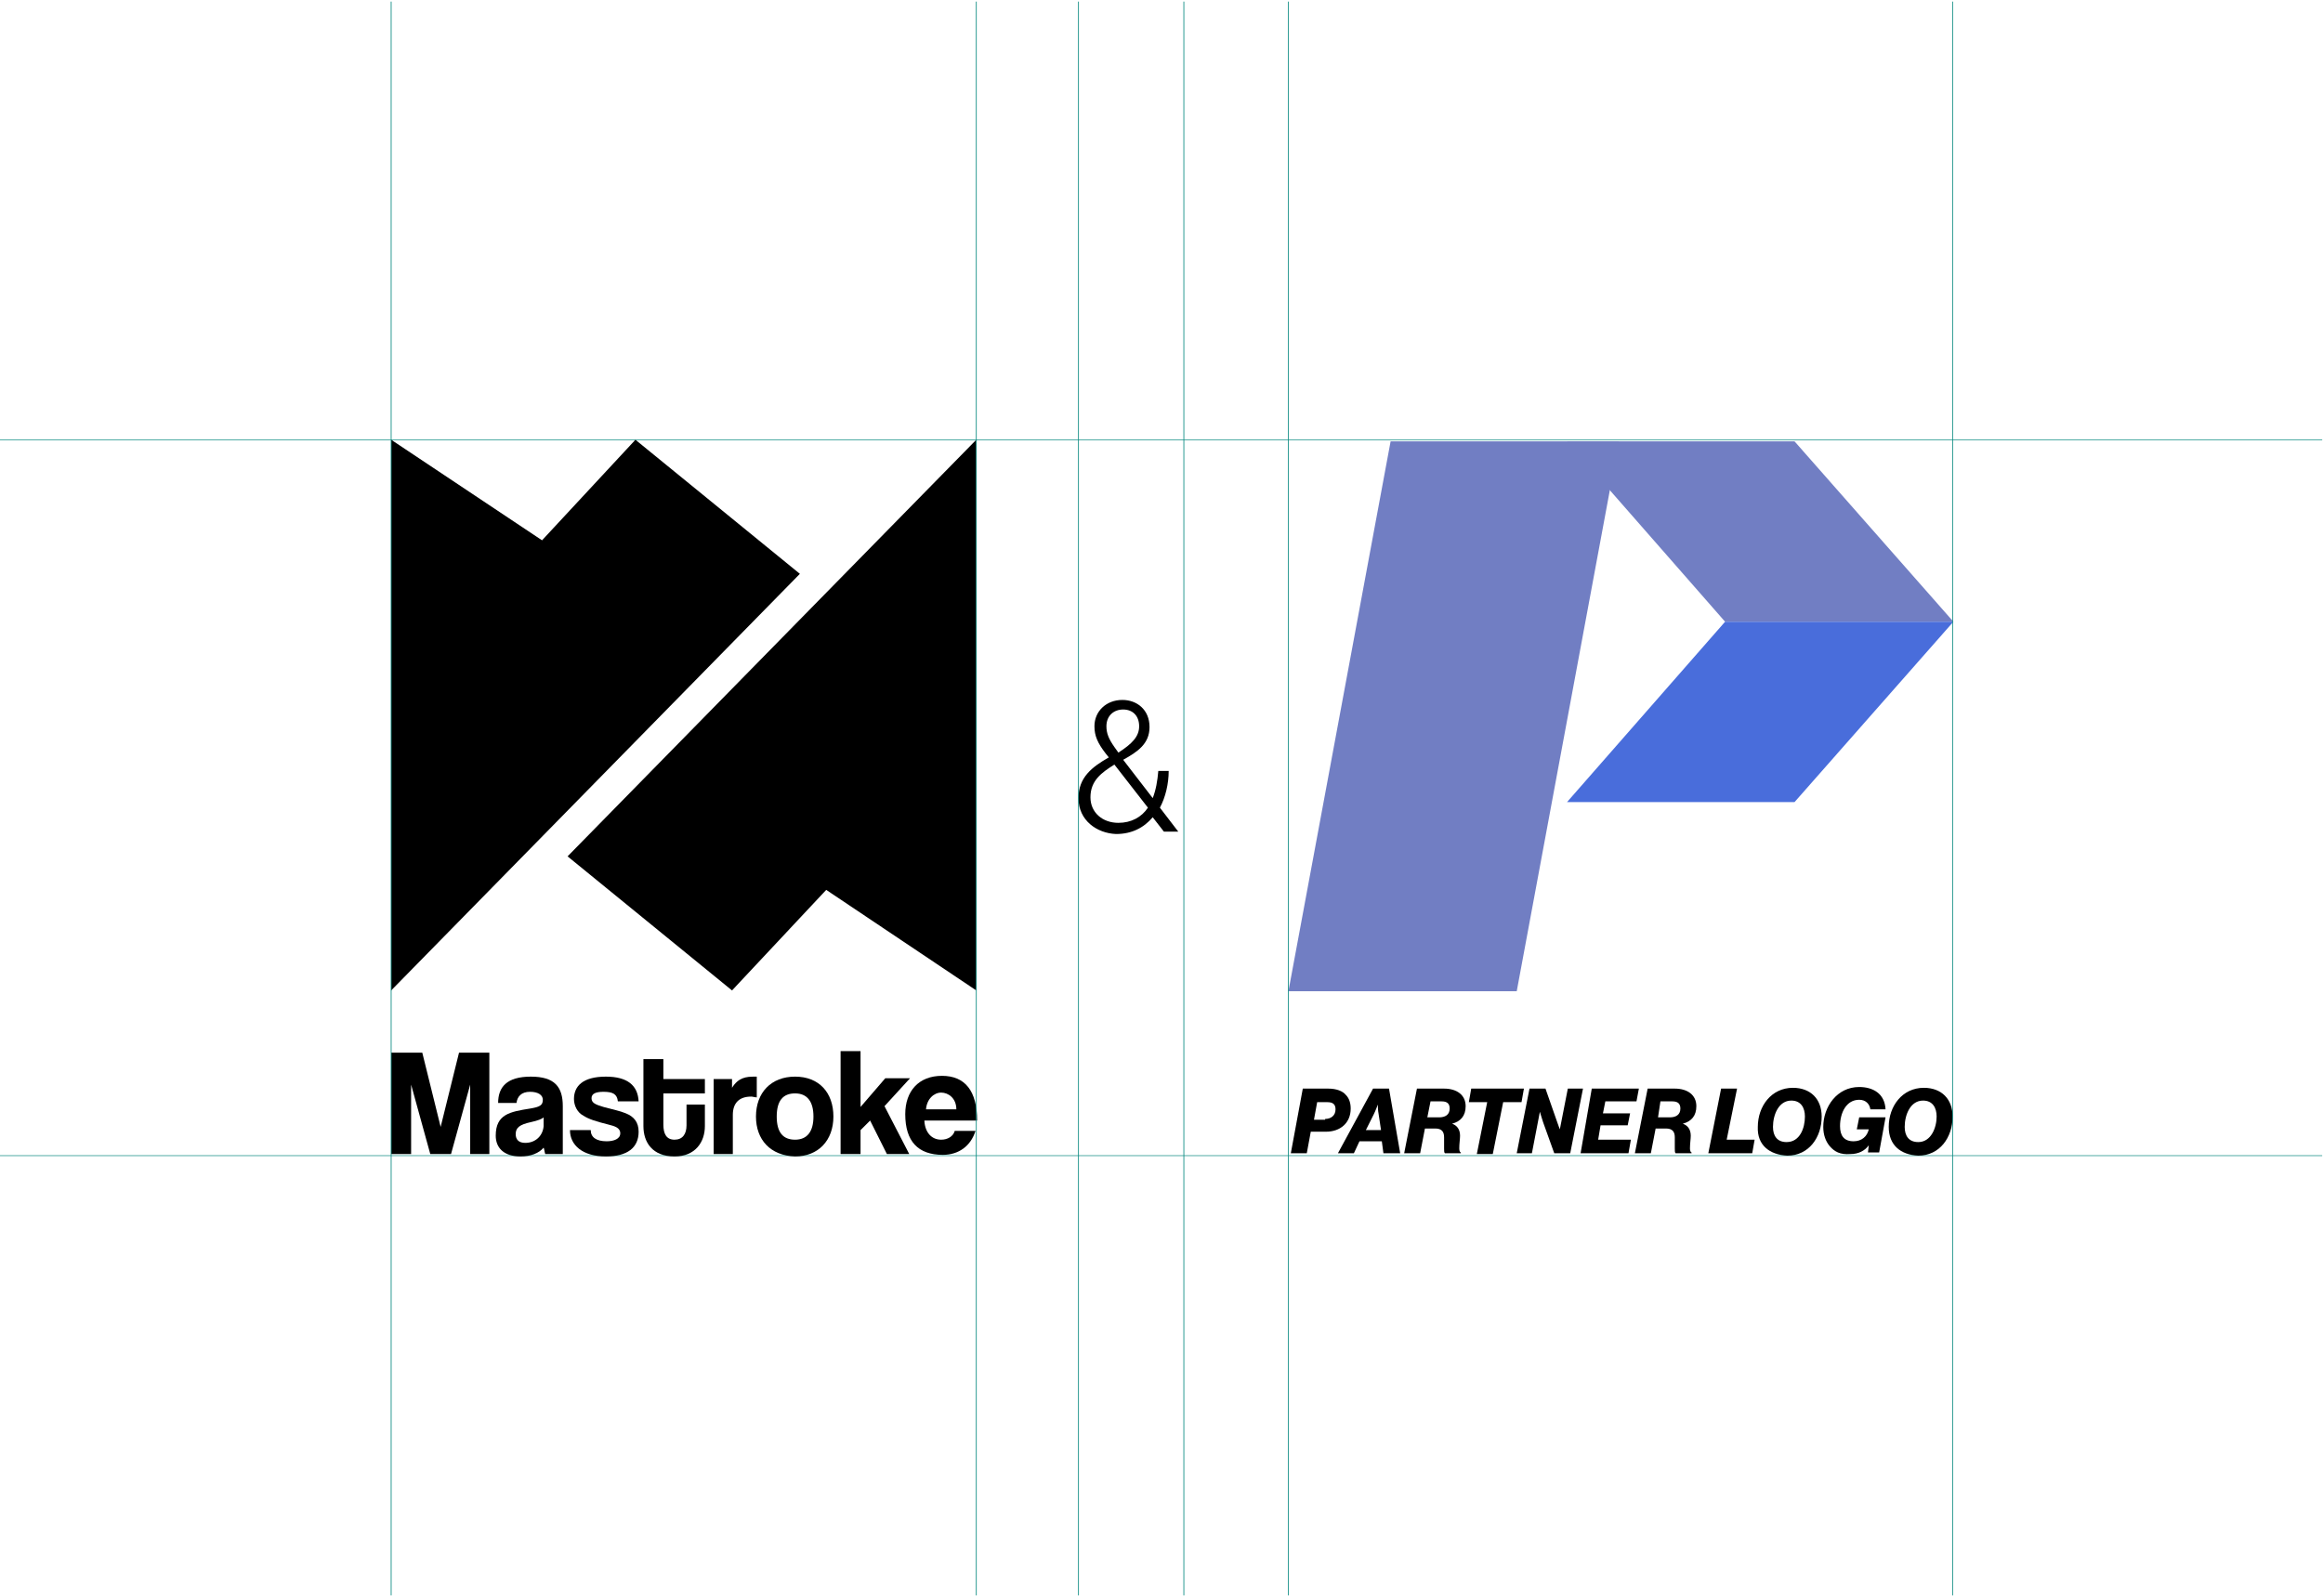
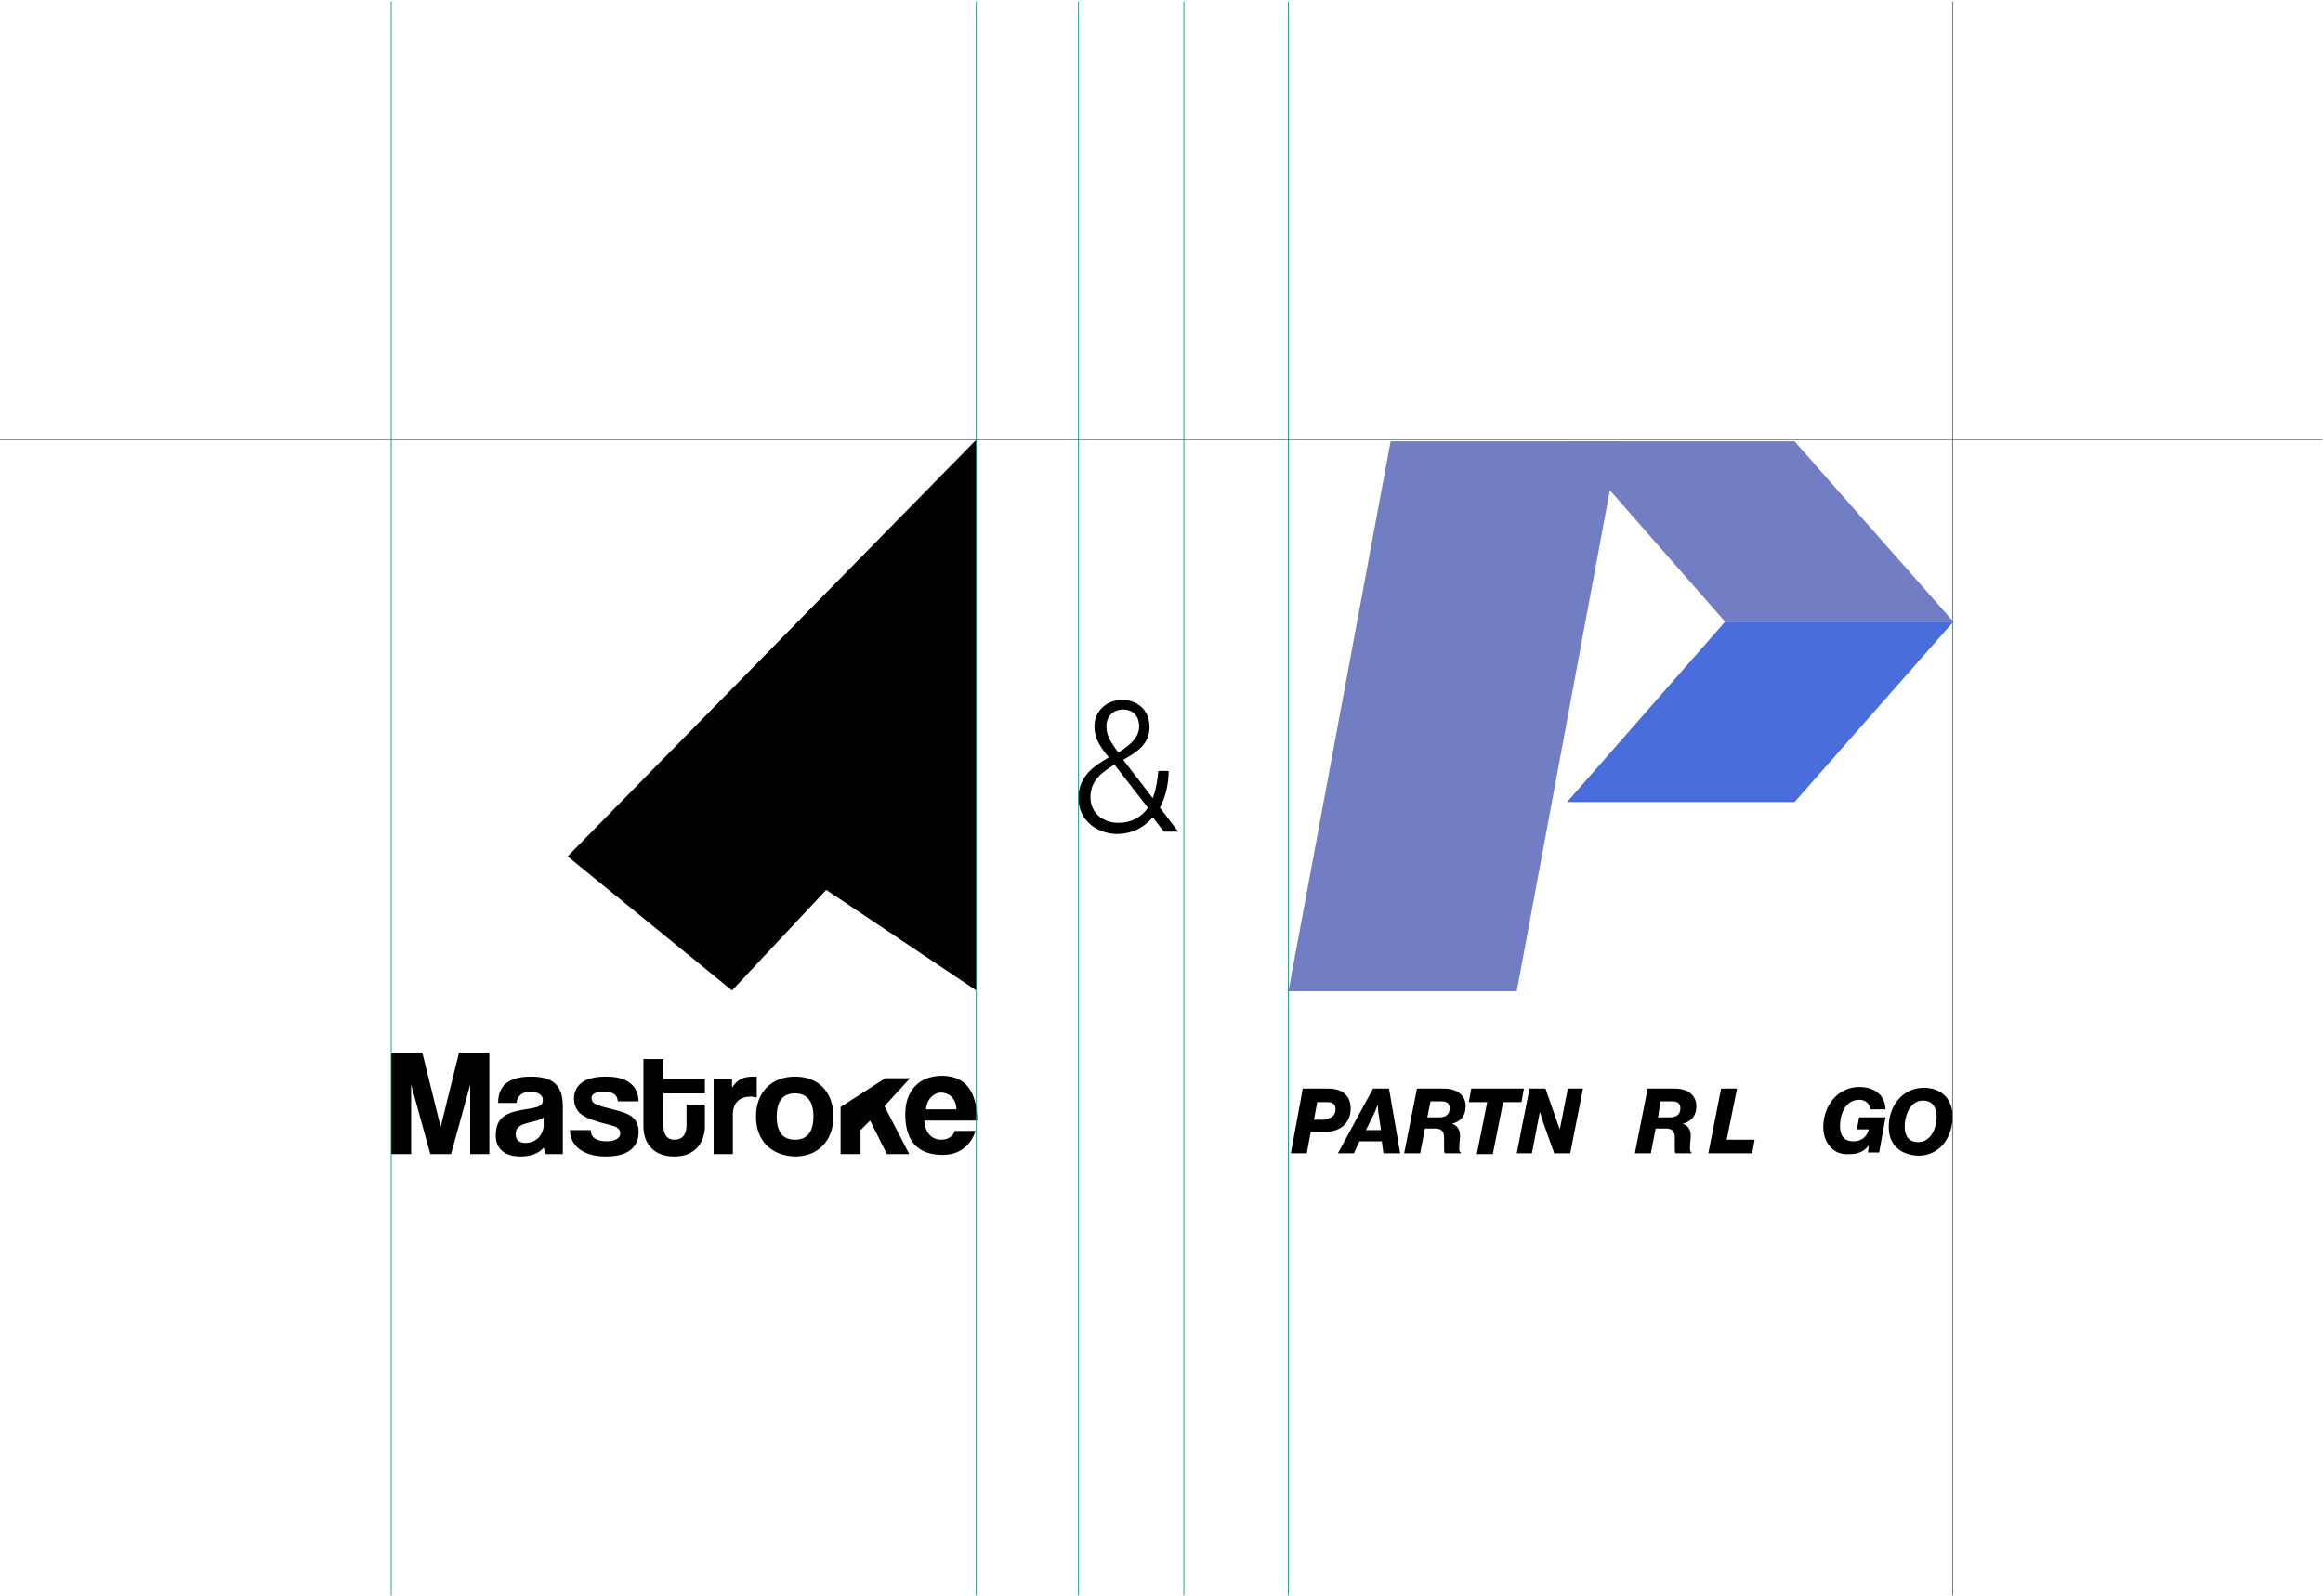
<svg xmlns="http://www.w3.org/2000/svg" width="291" height="200" viewBox="0 0 291 200" fill="none">
-   <path d="M0 144.8H290.9" stroke="#0B8B81" stroke-width="0.083" stroke-miterlimit="10" />
  <path d="M0 55.1H290.9" stroke="#0B8B81" stroke-width="0.083" stroke-miterlimit="10" />
-   <path d="M49 55.1V124.1L100.2 71.9L79.6 55.1L67.9 67.7L49 55.1Z" fill="black" />
  <path d="M122.3 124.1V55.1L71.1 107.3L91.7 124.1L103.5 111.5L122.3 124.1Z" fill="black" />
  <path d="M58.9 144.6V135.9L56.5 144.6H53.9L51.5 135.9V144.6H49V131.9H52.9L55.2 141.2L57.5 131.9H61.3V144.6H58.9Z" fill="black" />
  <path d="M68.3 144.6C68.2 144.3 68.2 144 68.1 143.8C67.5 144.5 66.5 144.9 65.2 144.9C63.1 144.9 62.1 143.8 62.1 142.3C62.1 139.6 63.9 139.3 66.4 138.9C67.6 138.7 68 138.5 68 137.8C68 137.2 67.4 136.8 66.4 136.8C65.3 136.8 64.8 137.4 64.7 138.2H62.4C62.4 136.2 63.5 134.9 66.5 134.9C69.5 134.9 70.5 136.2 70.5 138.6V144.6H68.3ZM68.1 140C67.9 140.2 67.4 140.4 66.5 140.6C65.1 140.9 64.6 141.3 64.6 142.1C64.6 142.8 65 143.2 65.8 143.2C67.1 143.2 68 142.3 68.1 141.1V140Z" fill="black" />
  <path d="M77.4 138C77.3 137.1 76.8 136.8 75.6 136.8C74.7 136.8 74.1 137 74.1 137.6C74.1 138.2 74.6 138.4 75.6 138.7C76.7 139 77.7 139.2 78.4 139.5C79.4 139.9 80 140.6 80 141.8C80 143.8 78.6 144.9 75.9 144.9C73 144.9 71.4 143.5 71.4 141.6H74C74 142.5 74.7 143 76 143C76.9 143 77.7 142.7 77.7 142C77.7 141.3 77 141.1 76.2 140.9C74.6 140.5 73.7 140.2 73.1 139.8C72.3 139.4 71.9 138.5 71.9 137.7C71.9 136.1 73 134.9 75.9 134.9C78.6 134.9 79.9 136 80 138H77.4Z" fill="black" />
  <path d="M86 138.4H88.3V141.1C88.3 143.1 87.1 144.9 84.5 144.9C81.7 144.9 80.6 143.1 80.6 141.1V132.7H83.1V135.2H88.3V137H83.1V140.9C83.1 142.1 83.5 142.8 84.5 142.8C85.5 142.8 86 142.1 86 141V138.4Z" fill="black" />
  <path d="M89.4 144.6V135.2H91.7V136.3C92.5 135 93.5 134.9 94.5 134.9H94.8V137.5C94.6 137.5 94.3 137.4 94.1 137.4C92.6 137.4 91.8 138.2 91.8 139.7V144.6H89.4Z" fill="black" />
  <path d="M94.7 139.9C94.7 136.9 96.6 134.9 99.6 134.9C102.6 134.9 104.4 136.9 104.4 139.9C104.4 142.9 102.5 144.9 99.6 144.9C96.5 144.8 94.7 142.8 94.7 139.9ZM101.9 139.9C101.9 138 101.1 137 99.6 137C98.1 137 97.3 137.9 97.3 139.9C97.3 141.9 98.1 142.8 99.6 142.8C101.1 142.8 101.9 141.8 101.9 139.9Z" fill="black" />
-   <path d="M111.1 144.6L109 140.4L107.8 141.6V144.6H105.3V131.7H107.8V138.7L110.9 135.1H114L110.8 138.6L113.9 144.6H111.1Z" fill="black" />
+   <path d="M111.1 144.6L109 140.4L107.8 141.6V144.6H105.3V131.7V138.7L110.9 135.1H114L110.8 138.6L113.9 144.6H111.1Z" fill="black" />
  <path d="M115.8 140.5C115.9 141.9 116.7 142.8 117.9 142.8C118.7 142.8 119.4 142.4 119.6 141.7H122.2C121.6 143.6 120.1 144.7 118.1 144.7C115 144.7 113.4 143 113.4 139.6C113.4 136.7 115.1 134.8 118 134.8C120.9 134.8 122.4 136.7 122.4 140.4H115.8V140.5ZM119.8 139C119.8 137.6 118.8 136.9 117.9 136.9C117 136.9 116.1 137.7 116 139H119.8Z" fill="black" />
  <path d="M135.1 100C135.1 97.4 136.8 96.1 138.9 94.9L138.5 94.4C137.5 93.1 137.1 92.2 137.1 91C137.1 89.1 138.6 87.7 140.6 87.7C142.4 87.7 144 88.9 144 91.1C144 93.2 142.5 94.2 140.7 95.2L144.4 100C144.8 99 145 97.8 145.1 96.6H146.4C146.4 98.2 146 99.9 145.3 101.2L147.6 104.2H145.8L144.4 102.4C143.3 103.7 141.8 104.5 139.8 104.5C137.4 104.4 135.1 102.8 135.1 100ZM143.8 101.2L139.6 95.8C138 96.8 136.6 97.8 136.6 99.9C136.6 101.8 138.1 103.1 140.1 103.1C141.7 103.1 143 102.4 143.8 101.2ZM142.7 91C142.7 89.7 141.9 88.9 140.7 88.9C139.5 88.9 138.6 89.7 138.6 91C138.6 91.9 138.9 92.6 139.6 93.6L140.1 94.3C141.8 93.2 142.7 92.3 142.7 91Z" fill="black" />
  <path d="M244.7 77.9H216.1L196.3 55.3H224.8L244.7 77.9Z" fill="#717EC3" />
  <path d="M196.3 100.5H224.8L244.7 77.9H216.1L196.3 100.5Z" fill="#496DDB" />
  <path d="M202.8 55.3H174.2L161.4 124.2H190L202.8 55.3Z" fill="#717EC3" />
  <path d="M163.2 136.4H166.4C167.4 136.4 168.2 136.7 168.6 137.2C169 137.6 169.2 138.2 169.2 138.9C169.2 140.7 167.9 141.8 166.1 141.8H164.2L163.7 144.5H161.7L163.2 136.4ZM166 140.2C166.7 140.2 167.3 139.8 167.3 139C167.3 138.4 167 138.1 166.3 138.1H165L164.6 140.3H166V140.2Z" fill="black" />
  <path d="M172 136.4H174L175.4 144.5H173.3L173.1 143H170.3L169.6 144.5H167.6L172 136.4ZM171.1 141.6H173L172.7 139.6C172.6 139.2 172.6 138.4 172.6 138.4C172.6 138.4 172.3 139.2 172.1 139.6L171.1 141.6Z" fill="black" />
  <path d="M177.5 136.4H180.9C182.5 136.4 183.6 137.2 183.6 138.6C183.6 139.8 183 140.5 181.9 140.8C182.5 141 182.9 141.5 182.9 142.3C182.9 142.7 182.8 143.3 182.8 143.9C182.8 144.2 182.9 144.4 183 144.4V144.5H181C180.9 144.4 180.9 144.2 180.9 143.9C180.9 143.5 180.9 142.9 180.9 142.5C180.9 141.8 180.6 141.4 179.8 141.4H178.5L177.9 144.5H175.9L177.5 136.4ZM178.8 140H180.3C181 140 181.6 139.7 181.6 138.9C181.6 138.3 181.3 138 180.6 138H179.2L178.8 140Z" fill="black" />
  <path d="M186.3 138.1H184L184.3 136.4H190.9L190.6 138.1H188.3L187 144.6H185L186.3 138.1Z" fill="black" />
  <path d="M191.6 136.4H193.6L195 140.4C195.2 141 195.4 141.5 195.4 141.5L196.4 136.4H198.3L196.7 144.5H194.7L193.3 140.6C193.1 140 192.9 139.3 192.9 139.3L191.9 144.5H190L191.6 136.4Z" fill="black" />
-   <path d="M199.4 136.4H205.3L205 138H201.1L200.8 139.5H204.2L203.9 141H200.5L200.2 142.8H204.3L204 144.5H198L199.4 136.4Z" fill="black" />
  <path d="M206.4 136.4H209.8C211.4 136.4 212.5 137.2 212.5 138.6C212.5 139.8 211.9 140.5 210.8 140.8C211.4 141 211.8 141.5 211.8 142.3C211.8 142.7 211.7 143.3 211.7 143.9C211.7 144.2 211.8 144.4 211.9 144.4V144.5H209.9C209.8 144.4 209.8 144.2 209.8 143.9C209.8 143.5 209.8 142.9 209.8 142.5C209.8 141.8 209.5 141.4 208.7 141.4H207.4L206.8 144.5H204.8L206.4 136.4ZM207.7 140H209.2C209.9 140 210.5 139.7 210.5 138.9C210.5 138.3 210.2 138 209.5 138H208L207.7 140Z" fill="black" />
  <path d="M215.6 136.4H217.6L216.3 142.8H219.8L219.5 144.5H214L215.6 136.4Z" fill="black" />
-   <path d="M220.2 141.2C220.2 138.6 221.9 136.3 224.6 136.3C226.8 136.3 228.2 137.7 228.2 139.9C228.2 142.5 226.6 144.8 223.9 144.8C221.7 144.7 220.1 143.5 220.2 141.2ZM226.1 139.9C226.1 138.8 225.6 137.9 224.4 137.9C222.8 137.9 222.1 139.7 222.1 141.2C222.1 142.3 222.6 143.1 223.8 143.1C225.5 143.1 226.1 141.3 226.1 139.9Z" fill="black" />
  <path d="M229.2 143.6C228.7 143 228.4 142.2 228.4 141.2C228.4 138.7 230.1 136.2 232.9 136.2C234.6 136.2 236.1 137 236.2 139H234.3C234.2 138.3 233.7 137.8 232.9 137.8C231.3 137.8 230.5 139.4 230.5 141.1C230.5 142.3 231 143 232.2 143C233.2 143 233.9 142.4 234.1 141.5H232.6L232.9 140H236.2L235.4 144.4H234L234.1 143.5C233.6 144.2 232.8 144.6 231.8 144.6C230.5 144.7 229.8 144.3 229.2 143.6Z" fill="black" />
  <path d="M236.6 141.2C236.6 138.6 238.3 136.3 241 136.3C243.2 136.3 244.6 137.7 244.6 139.9C244.6 142.5 243 144.8 240.3 144.8C238.1 144.7 236.6 143.5 236.6 141.2ZM242.6 139.9C242.6 138.8 242.1 137.9 240.9 137.9C239.3 137.9 238.6 139.7 238.6 141.2C238.6 142.3 239.1 143.1 240.3 143.1C241.9 143.1 242.6 141.3 242.6 139.9Z" fill="black" />
  <path d="M49 0.2V199.9" stroke="#0B8B81" stroke-width="0.1" stroke-miterlimit="10" />
  <path d="M122.3 0.2V199.9" stroke="#0B8B81" stroke-width="0.1" stroke-miterlimit="10" />
  <path d="M135.1 0.2V199.9" stroke="#0B8B81" stroke-width="0.1" stroke-miterlimit="10" />
  <path d="M148.3 0.2V199.9" stroke="#0B8B81" stroke-width="0.1" stroke-miterlimit="10" />
  <path d="M161.4 0.2V199.9" stroke="#0B8B81" stroke-width="0.1" stroke-miterlimit="10" />
  <path d="M244.6 0.2V199.9" stroke="#0B8B81" stroke-width="0.1" stroke-miterlimit="10" />
</svg>